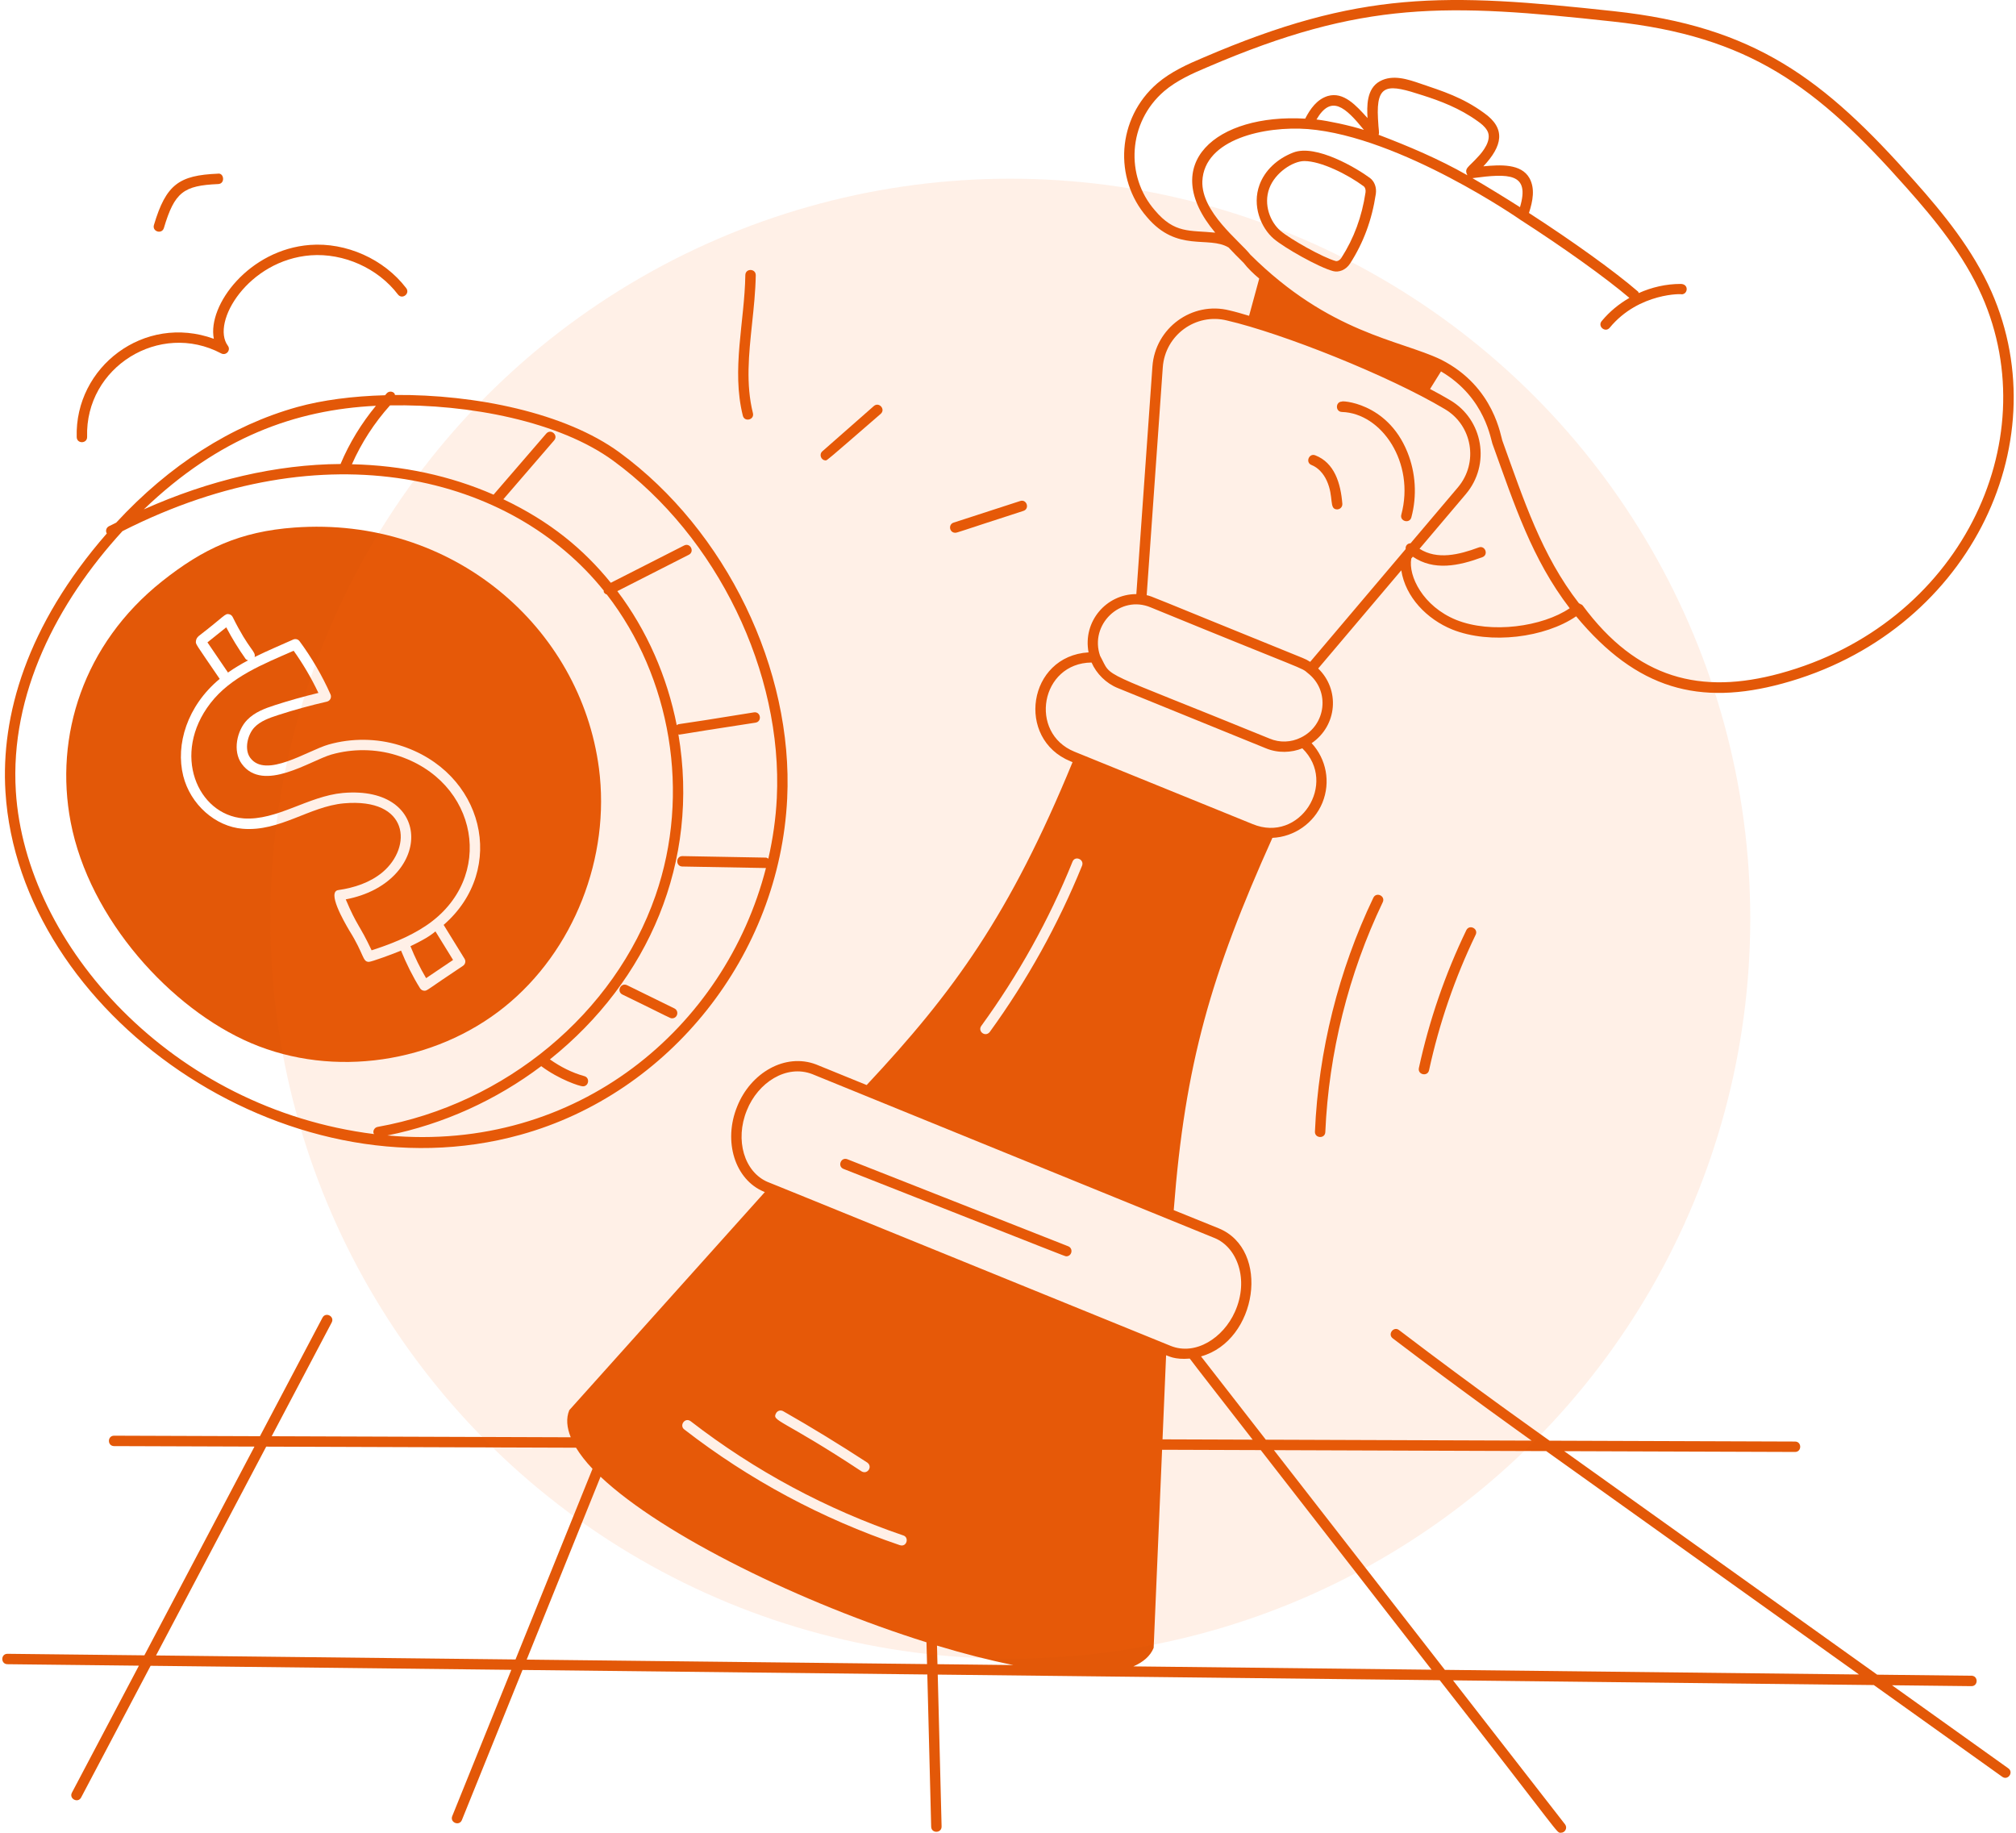
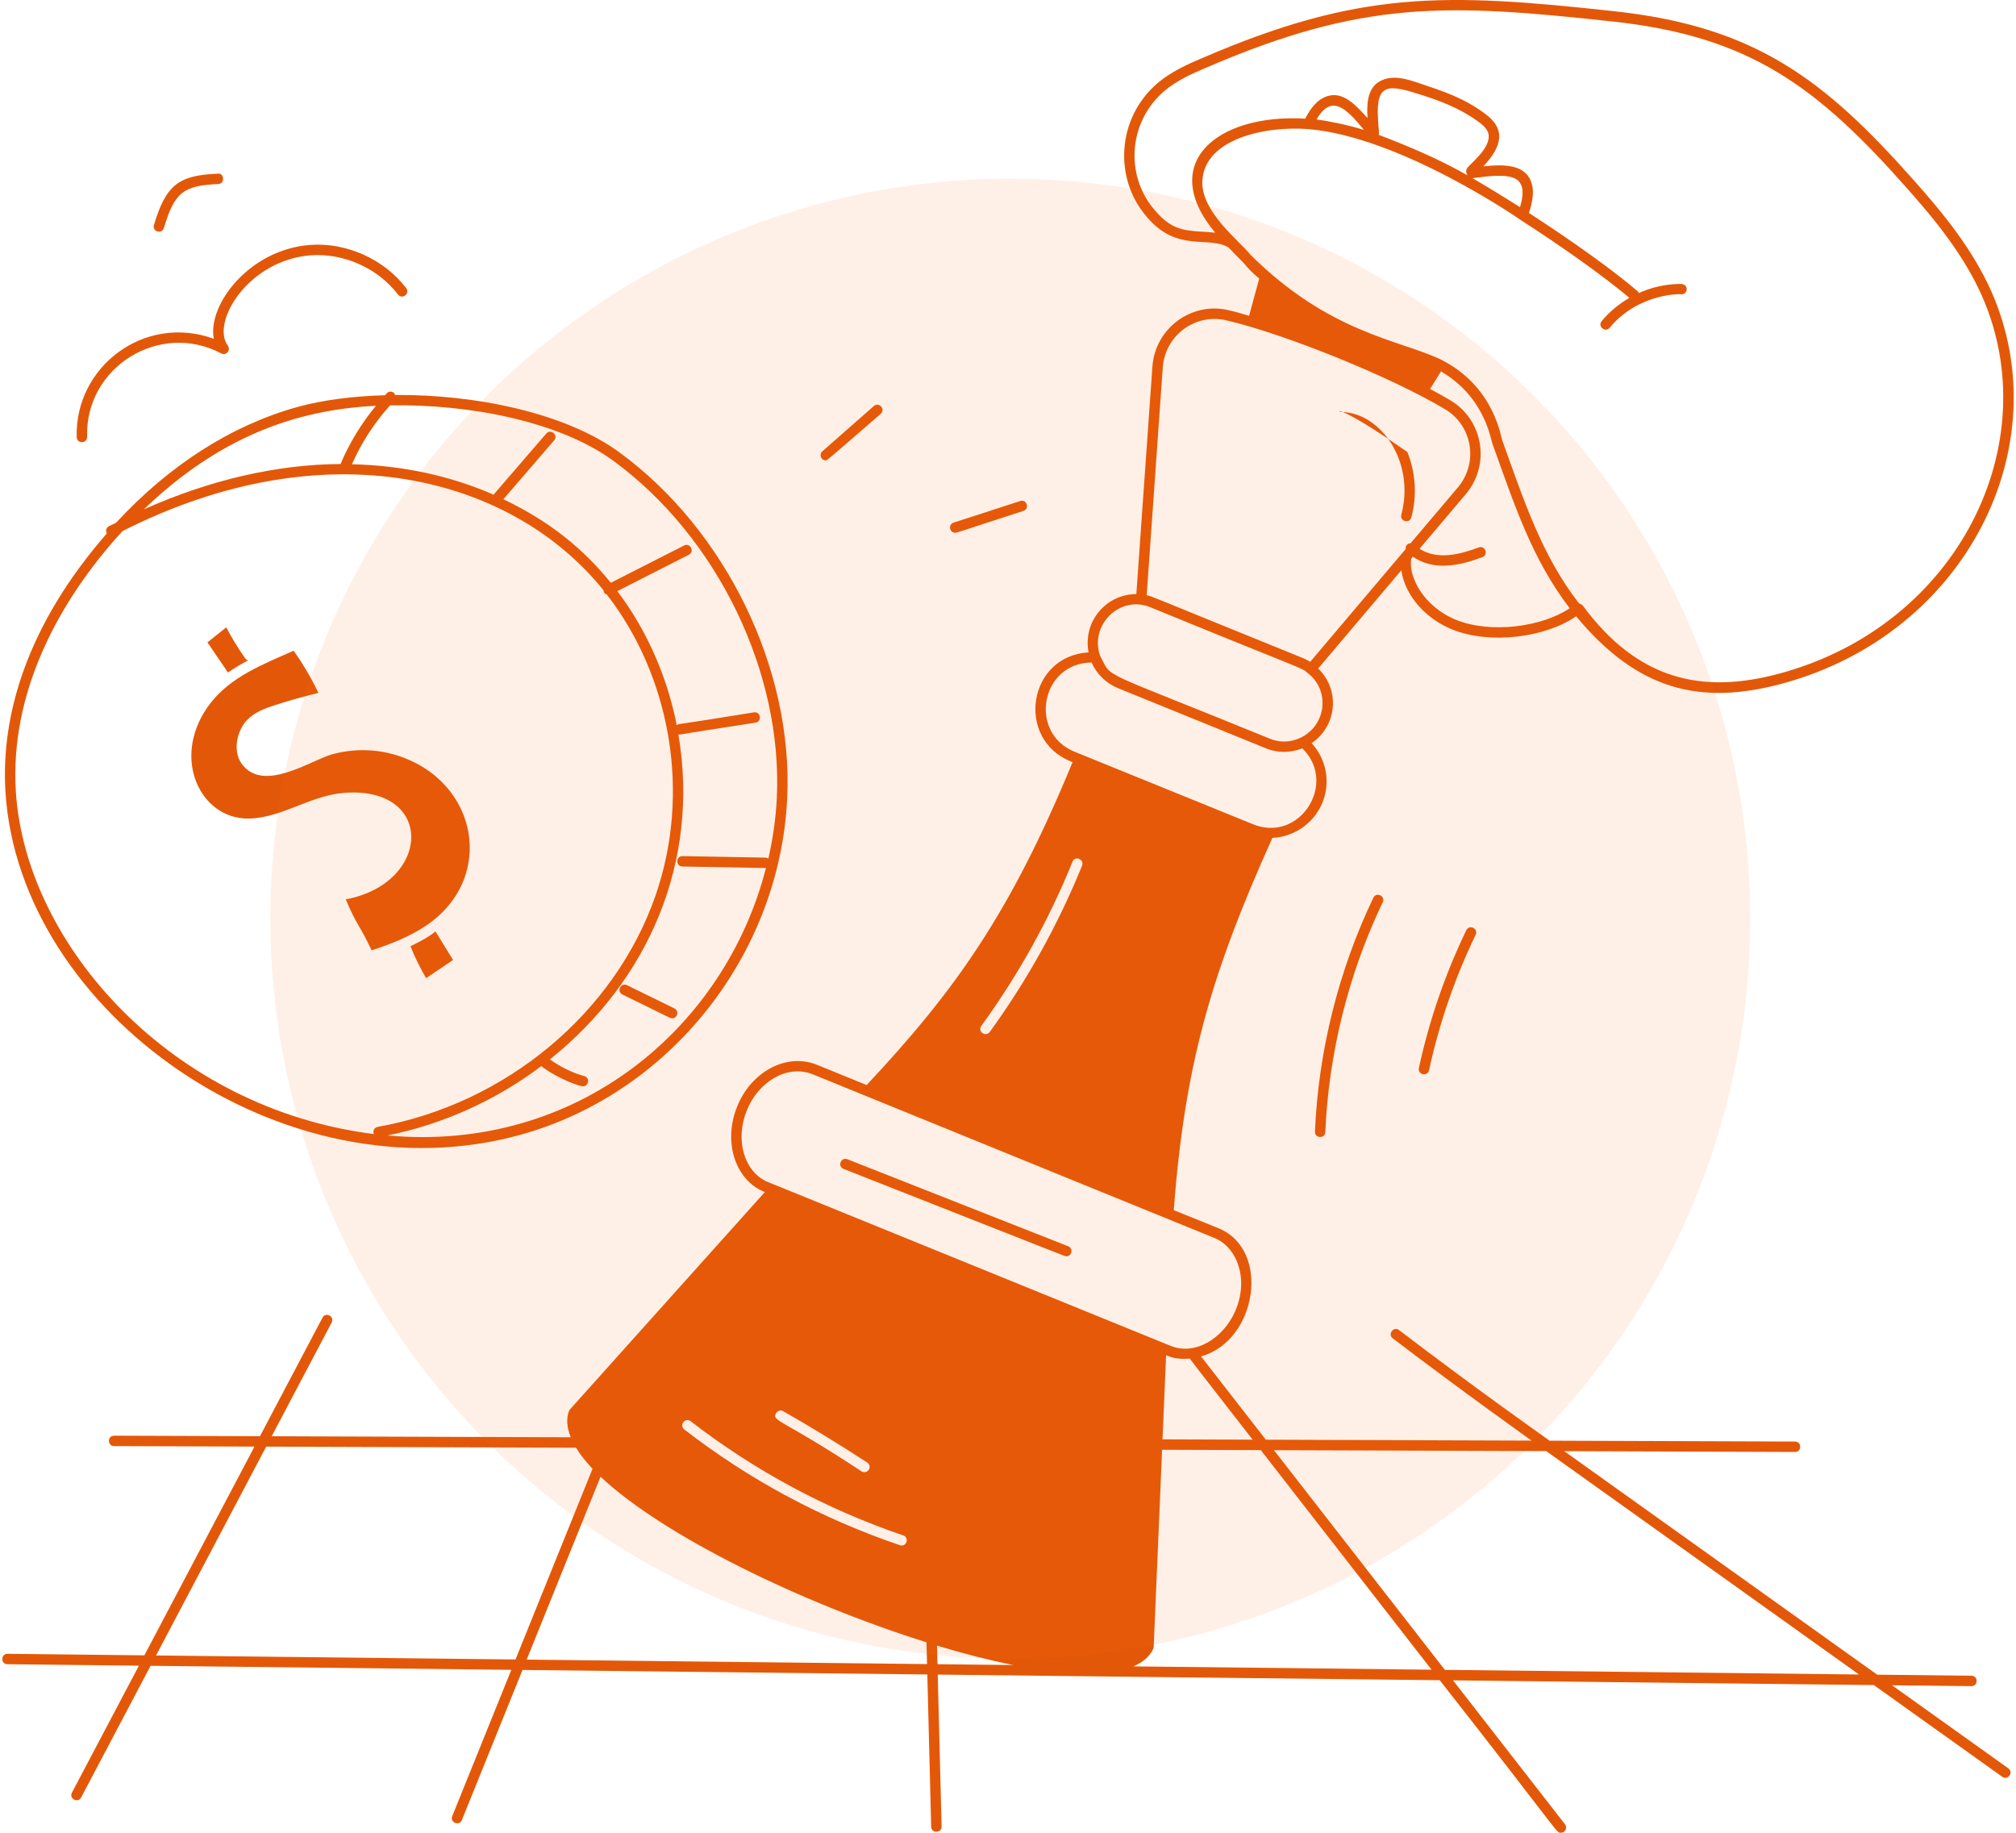
<svg xmlns="http://www.w3.org/2000/svg" width="440" height="400" viewBox="0 0 440 400" fill="none">
  <g clip-path="url(#clip0_494_3744)">
    <path d="M1.192 172.834C4.185 221.081 62.05 261.998 113.652 247.647C146.234 238.601 170.15 208.43 171.807 174.277C173.175 146.121 158.47 115.767 135.215 98.746C123.356 90.061 103.671 86.067 86.206 86.199C86.147 86.057 86.141 85.898 86.022 85.786C85.569 85.351 84.85 85.368 84.419 85.825C84.287 85.964 84.174 86.118 84.044 86.259C76.989 86.453 70.359 87.308 64.874 88.834C50.483 92.844 36.945 101.517 25.359 114.066C24.827 114.338 24.29 114.576 23.76 114.856C23.205 115.149 22.991 115.836 23.284 116.387C23.292 116.402 23.311 116.403 23.319 116.416C5.799 136.515 0.157 156.213 1.192 172.834ZM133.873 100.575C156.538 117.165 170.874 146.742 169.542 174.171C169.322 178.671 168.673 183.09 167.692 187.406C167.524 187.302 167.367 187.176 167.157 187.172C165.377 187.14 173.494 187.286 148.942 186.843C147.453 186.843 147.432 189.084 148.92 189.115L167.112 189.444H167.134C167.151 189.444 167.161 189.426 167.177 189.426C158.271 224.233 126.05 251.607 84.552 247.811C96.873 245.328 108.356 240.048 118.128 232.687C122.044 235.616 126.546 237.089 127.223 237.089C128.533 237.089 128.796 235.207 127.525 234.861C124.846 234.121 122.301 232.825 120.022 231.209C141.57 213.979 152.763 188.039 148.062 160.266C148.746 160.378 145.475 160.679 164.895 157.719C166.373 157.485 166.043 155.24 164.54 155.473C145.475 158.597 148.481 157.824 147.704 158.284C145.605 147.639 141.188 137.556 134.737 129.015L150.337 121.076C151.672 120.398 150.653 118.369 149.307 119.052L133.313 127.191C127.358 119.852 120.121 113.848 109.86 108.959L120.948 96.106C121.922 94.974 120.219 93.49 119.225 94.624L107.721 107.958C98.308 103.837 87.795 101.565 76.808 101.322C78.893 96.613 81.686 92.308 85.119 88.476C102.386 88.147 122.115 91.968 133.873 100.575ZM82.044 88.564C78.876 92.406 76.269 96.653 74.324 101.268C60.386 101.354 45.708 104.764 31.391 111.17C47.776 95.465 64.434 89.422 82.045 88.564H82.044ZM26.738 115.913C71.131 93.406 111.663 103.859 131.768 128.892C131.786 129.009 131.739 129.125 131.795 129.236C131.933 129.508 132.177 129.664 132.443 129.756C146.385 147.737 150.849 173.114 143.05 195.509C134.118 221.153 110.326 240.949 82.429 245.942C81.811 246.053 81.399 246.643 81.509 247.26C81.528 247.362 81.613 247.422 81.656 247.511C37.65 242.018 5.555 206.38 3.456 172.692C2.136 151.497 12.462 131.492 26.736 115.912L26.738 115.913Z" fill="#E35808" />
    <path d="M136.845 215.012C135.459 214.379 134.513 216.389 135.841 217.053C146.592 222.28 146.204 222.246 146.692 222.246C147.89 222.246 148.268 220.626 147.194 220.089L136.846 215.012H136.845Z" fill="#E35808" />
    <path d="M343.999 134.51C357.27 150.495 370.908 154.104 389.026 149.183C429.25 138.276 449.468 97.26 434.644 63.656C430.544 54.42 424.14 46.581 417.829 39.494C398.096 17.201 383.003 5.761 352.247 2.443C315.267 -1.593 296.755 -2.098 262.661 12.554C259.201 14.01 255.576 15.638 252.592 18.186C243.749 25.792 243.008 38.976 250.327 47.377C256.931 55.195 263.776 51.391 268.143 54.014C269.355 55.323 270.114 56.064 271.423 57.368C272.378 58.605 273.569 59.735 274.831 60.802L272.618 68.924C271.105 68.467 269.681 68.052 268.324 67.741C260.2 65.697 252.113 71.567 251.517 80.017L248.01 129.66C241.41 129.664 236.301 135.654 237.583 142.378C224.317 143.178 221.627 161.259 233.654 166.16L234.091 166.338C220.39 199.631 208.224 216.417 189.153 236.808L178.119 232.313C171.4 229.756 163.849 234.088 160.896 241.477C157.778 249.12 160.417 257.477 166.741 260.091L166.93 260.168L124.249 307.765C123.513 309.567 123.717 311.568 124.568 313.683L59.297 313.456L72.393 288.629C73.092 287.305 71.091 286.248 70.386 287.573L56.737 313.447C55.316 313.442 22.834 313.33 24.902 313.337C23.404 313.337 23.396 315.599 24.898 315.609L55.541 315.715L31.51 361.271C20.877 361.153 13.608 361.071 1.629 360.938C0.135 360.938 0.122 363.189 1.616 363.21L30.317 363.53L15.7 391.241C14.999 392.567 17.008 393.62 17.707 392.297L32.867 363.557L111.6 364.437L98.704 396.367C98.142 397.757 100.245 398.615 100.81 397.219L114.039 364.464L202.39 365.451L203.232 398.675C203.276 400.194 205.539 400.125 205.506 398.622L204.666 365.477L314.23 366.701C341.177 401.059 339.616 399.993 340.679 399.993C341.611 399.993 342.159 398.91 341.577 398.159L317.129 366.732L408.968 367.759L437.004 387.784C438.231 388.656 439.547 386.806 438.327 385.937L412.939 367.804C413.511 367.81 409.565 367.766 430.28 367.998C431.775 367.998 431.787 365.746 430.293 365.725L409.706 365.495L341.402 316.711C372.56 316.819 360.599 316.778 391.774 316.886C393.272 316.886 393.28 314.624 391.778 314.614L338.204 314.427C335.959 312.8 322.883 303.644 305.353 290.292C304.193 289.374 302.765 291.176 303.976 292.094C319.318 303.779 333.768 314.045 334.276 314.413L276.272 314.211L262.13 296.032C274.42 292.609 277.407 272.723 265.954 268.065C265.487 267.876 255.704 263.918 256.172 264.109C258.616 232.185 264.328 212.585 277.707 182.862C282.474 182.647 286.804 179.644 288.635 175.16V175.155C290.447 170.687 289.472 165.67 286.27 162.194C291.913 158.337 292.458 150.478 287.697 145.899L305.837 124.474C306.742 130.326 311.442 135.142 316.954 137.385C325.265 140.712 337.222 139.156 344.002 134.509L343.999 134.51ZM252.054 45.899C245.549 38.439 246.17 26.71 254.071 19.908C256.802 17.577 260.244 16.029 263.549 14.644C297.521 0.037 315.757 0.745 352.003 4.698C381.784 7.92 396.428 18.754 416.132 40.999C422.319 47.954 428.594 55.628 432.565 64.575C446.7 96.604 427.642 136.36 388.431 146.99C371.266 151.645 357.336 148.269 345.407 132.117C345.389 132.093 345.355 132.096 345.335 132.074C345.321 132.058 345.328 132.035 345.313 132.02C345.236 131.936 345.119 131.945 345.025 131.891C344.889 131.813 344.778 131.701 344.624 131.685C336.479 121.209 332.597 109.208 327.956 96.341C327.546 95.562 326.306 84.437 314.503 78.481C305.423 74.14 290.229 72.78 272.906 55.588C270.515 52.547 262.186 46.307 262.416 39.561C262.805 30.302 276.118 27.468 285.444 28.168C305.787 29.812 332.208 48.214 331.753 47.921C341.241 54.023 350.512 60.665 355.619 65.012C353.335 66.33 351.266 68.026 349.572 70.079C348.612 71.241 350.372 72.685 351.322 71.526C357.734 63.758 367.448 64.125 366.992 64.239C368.426 64.239 368.653 61.967 366.805 61.967C363.641 61.967 360.524 62.678 357.664 63.962C357.601 63.85 357.598 63.715 357.495 63.626C352.447 59.266 343.378 52.736 333.701 46.481C334.558 43.843 335.067 41.156 333.805 38.87C332.007 35.692 327.476 35.943 323.75 36.3C327.89 31.887 328.773 28.064 323.852 24.622C319.199 21.245 314.952 19.926 310.022 18.249C307.33 17.326 303.969 16.172 301.157 17.739C298.194 19.355 298.328 23.296 298.47 25.772C296.027 23.071 293.266 19.941 289.787 20.956C287.399 21.689 285.955 23.789 284.862 25.893C265.51 24.773 252.583 35.705 265.222 50.77C265.224 50.772 265.227 50.775 265.229 50.778C259.631 50.215 256.392 51.044 252.053 45.901L252.054 45.899ZM287.327 26.078C290.546 20.582 293.625 23.358 297.681 28.35C294.402 27.327 289.886 26.377 287.327 26.078ZM300.878 29.415C301.105 28.912 300.87 28.601 300.75 25.882C300.307 18.004 303.055 18.378 310.534 20.814C314.247 21.998 318.577 23.597 322.539 26.473C323.254 26.97 324.053 27.596 324.574 28.479C325.808 30.547 323.442 33.312 322.66 34.133C320.489 36.575 319.481 36.682 320.266 38.251C314.022 34.696 307.497 31.941 300.879 29.415H300.878ZM331.741 45.215C329.324 43.663 324.221 40.515 321.37 38.882C329.321 37.82 333.985 37.719 331.741 45.215ZM253.782 80.177C254.285 73.117 261.014 68.251 267.79 69.946C279.83 72.734 303.043 81.953 315.344 89.288C321.34 92.815 322.749 100.978 318.191 106.371L307.862 118.57C307.239 118.577 306.694 119.06 306.792 119.833L285.951 144.448C285.431 144.106 284.872 143.817 284.281 143.587C249.463 129.469 251.675 130.224 250.269 129.899L253.782 80.177ZM214.181 223.888C222.221 212.813 228.942 200.784 234.075 188.076C234.617 186.666 236.701 187.542 236.164 188.938C230.941 201.782 224.174 213.992 215.998 225.25C215.022 226.421 213.317 225.073 214.181 223.888ZM163.001 242.33C165.425 236.267 171.611 232.245 177.284 234.425C186.261 238.083 144.764 221.177 265.081 270.194C269.989 272.184 272.687 279.239 269.529 286.287C267.013 291.973 260.942 295.937 255.492 293.73C226.807 282.065 164.459 256.669 167.612 257.993C162.429 255.816 160.356 248.806 163.001 242.33ZM188.018 321.11C170.628 309.614 168.336 310.222 169.397 308.401C169.715 307.857 170.396 307.676 170.941 307.994C177.164 311.533 183.296 315.301 189.29 319.204C190.517 320.095 189.327 321.896 188.018 321.11ZM150.729 310.171C164.764 321.019 180.343 329.371 197.103 335.09C198.497 335.488 197.923 337.741 196.377 337.222C179.389 331.458 163.538 322.971 149.367 311.986C148.198 311.137 149.474 309.259 150.729 310.171ZM34.057 361.301L58.099 315.725L125.722 315.959C126.635 317.449 127.816 318.984 129.319 320.562L112.512 362.176L34.058 361.3L34.057 361.301ZM114.95 362.206L131.071 322.289C144.716 335.177 175.189 349.974 202.209 358.43L202.33 363.181L114.949 362.206H114.95ZM204.503 359.15C210.313 360.903 215.924 362.342 221.141 363.391L204.606 363.206L204.503 359.15ZM247.366 363.684C249.481 362.762 251.047 361.465 251.789 359.645L253.63 316.407L275.168 316.482L312.445 364.41L247.366 363.684ZM337.471 316.7L405.733 365.453L315.344 364.443L278.042 316.492L337.471 316.7ZM253.725 314.136L254.506 295.783C254.968 295.886 256.293 296.804 259.674 296.509C260.694 297.915 267.703 306.867 273.396 314.204L253.727 314.136H253.725ZM273.381 179.852L234.506 164.055C224.448 159.953 227.111 144.702 238.237 144.594C239.285 147.003 241.408 149.154 244.002 150.185L276.238 163.296C278.894 164.416 281.873 164.289 284.237 163.319C292.043 170.93 283.653 184.124 273.382 179.852H273.381ZM283.939 160.962C281.794 162.04 279.307 162.129 277.104 161.198C238.644 145.485 242.959 148.346 240.097 143.126C237.754 136.362 244.485 129.735 251.18 132.575C285.662 146.716 283.925 145.592 285.427 146.898C290.373 150.739 289.426 158.28 283.94 160.963L283.939 160.962ZM308.018 121.898L308.355 121.498C312.952 124.621 318.318 123.537 323.529 121.608C324.957 121.067 324.118 118.95 322.738 119.478C318.423 121.085 313.68 122.231 309.818 119.77L319.923 107.837C325.399 101.367 323.693 91.561 316.502 87.341C315.147 86.522 313.654 85.71 312.116 84.897L314.503 81.061C314.512 81.066 314.518 81.068 314.526 81.073C324.329 86.847 325.368 96.203 325.803 97.056C330.558 110.225 334.361 122.014 342.593 132.748C336.668 136.77 325.458 138.37 317.804 135.283C310.59 132.345 307.315 125.709 308.018 121.899V121.898Z" fill="#E35808" />
-     <path d="M282.25 33.294C278.715 34.661 276.032 37.226 274.895 40.338C273.225 44.874 275.184 49.685 277.978 52.091C280.323 54.102 287.806 58.322 290.933 59.165C292.195 59.509 293.748 58.941 294.682 57.483C297.6 52.933 299.429 47.976 300.278 42.33C300.486 40.923 299.994 39.587 298.989 38.837C296.231 36.786 287.224 31.359 282.25 33.294ZM292.772 56.258C292.394 56.84 291.848 57.066 291.524 56.972C288.766 56.231 281.567 52.179 279.461 50.369C277.258 48.473 275.717 44.688 277.027 41.119C278.305 37.634 282.231 35.15 284.675 35.15C288.312 35.15 294.175 38.084 297.63 40.658C297.955 40.898 298.114 41.434 298.031 41.994C297.231 47.315 295.512 51.985 292.772 56.258Z" fill="#E35808" />
    <path d="M53.149 178.614C60.434 179.14 67.228 173.758 74.834 173.064C94.873 171.314 94.376 192.698 75.46 196.286C77.99 202.257 78.406 201.669 81.107 207.403C84.934 206.166 89.224 204.548 92.985 202.022C108.311 191.73 104.478 170.344 86.474 164.807C81.963 163.407 76.942 163.367 72.351 164.67C67.739 165.986 57.446 173.123 52.764 166.708C50.706 163.893 51.735 159.394 53.939 157.125C55.598 155.418 57.842 154.599 59.998 153.898C63.121 152.892 66.311 151.996 69.495 151.229C67.964 148.002 66.15 144.912 64.088 142.023C57.415 144.962 50.404 147.688 45.933 153.466C37.38 164.524 43.072 177.821 53.15 178.612L53.149 178.614Z" fill="#E35808" />
    <path d="M54.14 144.121C53.932 144.045 53.718 143.962 53.579 143.77C52.031 141.584 50.62 139.284 49.379 136.913L45.275 140.193L49.759 146.783C51.157 145.795 52.628 144.922 54.14 144.121Z" fill="#E35808" />
    <path d="M89.582 206.505C90.544 208.896 91.674 211.24 92.998 213.479L98.884 209.508L95.04 203.277C94.576 203.614 93.763 204.505 89.582 206.505Z" fill="#E35808" />
-     <path d="M54.836 227.674C72.807 235.325 94.846 232.017 110.071 219.786C125.295 207.556 133.252 187.043 130.724 167.687C126.702 136.88 98.775 112.612 64.238 115.137C52.437 116 44.375 119.698 35.349 126.881C18.143 140.575 11.845 160.729 15.423 179.409C19.493 200.655 37.356 220.231 54.836 227.675V227.674ZM42.766 139.909C42.836 139.243 43.303 138.867 43.48 138.726C49.104 134.404 49.077 133.844 50.004 134.05C50.341 134.125 50.625 134.347 50.78 134.657C54.386 141.957 55.916 142.137 55.564 143.401C58.591 141.902 61.192 140.843 63.998 139.577C64.494 139.364 65.067 139.511 65.377 139.94C68.035 143.54 70.31 147.449 72.141 151.559C72.424 152.196 72.07 152.956 71.356 153.128C67.786 153.943 64.201 154.927 60.697 156.062C58.732 156.697 56.861 157.374 55.57 158.704C54.027 160.291 53.268 163.548 54.599 165.37C57.995 170.023 67.161 163.786 71.73 162.489C76.746 161.066 82.22 161.119 87.143 162.636C105.632 168.329 110.827 189.712 96.827 201.853L101.39 209.248C101.709 209.764 101.562 210.441 101.057 210.783C93.056 216.101 93.281 216.226 92.642 216.226C92.26 216.226 91.886 216.027 91.68 215.69C90.051 213.072 88.678 210.303 87.53 207.469C85.986 208.12 81.117 209.923 80.497 209.923C79.092 209.923 79.491 208.274 76.239 203.088C74.965 200.923 71.357 194.613 73.839 194.258C77.305 193.754 80.75 192.638 83.464 190.384C90.057 184.856 89.333 174.062 75.037 175.327C67.498 176.021 61.059 181.547 52.97 180.877C47.004 180.412 41.544 175.557 39.992 169.339C38.287 162.529 40.832 154.064 47.95 148.167C42.514 140.193 42.697 140.639 42.765 139.912L42.766 139.909Z" fill="#E35808" />
    <path d="M184.104 255.113C232.682 274.228 232.383 274.189 232.72 274.189C233.964 274.189 234.302 272.458 233.138 271.996L184.94 253.001C183.524 252.463 182.716 254.563 184.104 255.114V255.113Z" fill="#E35808" />
-     <path d="M292.882 89.913C301.566 90.173 308.879 101.008 305.842 112.327C305.452 113.761 307.638 114.378 308.036 112.912C309.297 108.221 308.986 103.161 307.165 98.665C302.712 87.649 292.463 87.426 292.917 87.641C291.44 87.641 291.399 89.861 292.881 89.912L292.882 89.913Z" fill="#E35808" />
-     <path d="M286.251 101.489C287.614 102.026 288.823 103.268 289.569 104.911C291.194 108.483 289.983 111.173 291.839 111.173C291.865 111.173 291.897 111.169 291.928 111.169C292.553 111.12 293.02 110.574 292.971 109.949C292.611 105.458 291.259 101.012 287.077 99.377C285.71 98.822 284.832 100.931 286.251 101.49V101.489Z" fill="#E35808" />
-     <path d="M164.946 60.075C164.967 58.577 162.705 58.515 162.672 60.039C162.512 70.218 159.604 80.615 162.126 90.722C162.489 92.175 164.692 91.632 164.329 90.172C162.748 83.829 163.432 77.372 164.151 70.532C164.516 67.11 164.889 63.568 164.947 60.076L164.946 60.075Z" fill="#E35808" />
+     <path d="M292.882 89.913C301.566 90.173 308.879 101.008 305.842 112.327C305.452 113.761 307.638 114.378 308.036 112.912C309.297 108.221 308.986 103.161 307.165 98.665C291.44 87.641 291.399 89.861 292.881 89.912L292.882 89.913Z" fill="#E35808" />
    <path d="M192.216 90.323C193.347 89.331 191.839 87.631 190.715 88.619L179.483 98.495C178.701 99.18 179.189 100.483 180.233 100.483C180.5 100.483 180.602 100.394 192.216 90.324V90.323Z" fill="#E35808" />
    <path d="M223.363 111.502C224.793 111.043 224.09 108.872 222.662 109.345L208.134 114.058C206.913 114.45 207.196 116.273 208.485 116.273C208.941 116.273 209.157 116.094 223.364 111.502H223.363Z" fill="#E35808" />
    <path d="M16.741 95.408C16.796 96.924 19.058 96.844 19.015 95.337C18.558 80.108 34.862 70.018 48.284 77.135C49.364 77.695 50.443 76.418 49.731 75.458C45.97 70.366 54.178 56.762 67.808 55.721C74.994 55.192 82.478 58.521 86.848 64.264C87.768 65.458 89.563 64.088 88.66 62.888C83.829 56.545 75.54 52.849 67.635 53.457C54.36 54.473 45.233 66.591 46.668 73.94C31.481 68.431 16.294 80.087 16.742 95.407L16.741 95.408Z" fill="#E35808" />
    <path d="M35.772 49.756C38.113 41.898 40.081 40.501 47.626 40.169C49.211 40.102 48.898 37.64 47.528 37.906C39.123 38.261 36.244 40.209 33.596 49.108C33.171 50.549 35.344 51.194 35.772 49.755V49.756Z" fill="#E35808" />
    <path d="M299.736 195.931C292.155 211.767 287.744 229.414 286.99 246.967C286.917 248.452 289.199 248.595 289.255 247.065C290.002 229.818 294.337 212.473 301.789 196.908C302.437 195.561 300.397 194.571 299.737 195.931H299.736Z" fill="#E35808" />
    <path d="M320.024 203.024C315.409 212.593 311.927 222.708 309.676 233.093C309.357 234.556 311.577 235.045 311.896 233.573C314.113 223.364 317.533 213.414 322.067 204.01C322.718 202.676 320.693 201.656 320.024 203.024Z" fill="#E35808" />
    <g opacity="0.1" filter="url(#filter0_f_494_3744)">
      <circle cx="220.5" cy="200.5" r="161.5" fill="#FF640A" />
    </g>
  </g>
  <defs>
    <filter id="filter0_f_494_3744" x="-141" y="-161" width="723" height="723" filterUnits="userSpaceOnUse" color-interpolation-filters="sRGB">
      <feFlood flood-opacity="0" result="BackgroundImageFix" />
      <feBlend mode="normal" in="SourceGraphic" in2="BackgroundImageFix" result="shape" />
      <feGaussianBlur stdDeviation="100" result="effect1_foregroundBlur_494_3744" />
    </filter>
    <clipPath id="clip0_494_3744">
      <rect width="439" height="400" fill="white" transform="translate(0.5)" />
    </clipPath>
  </defs>
</svg>